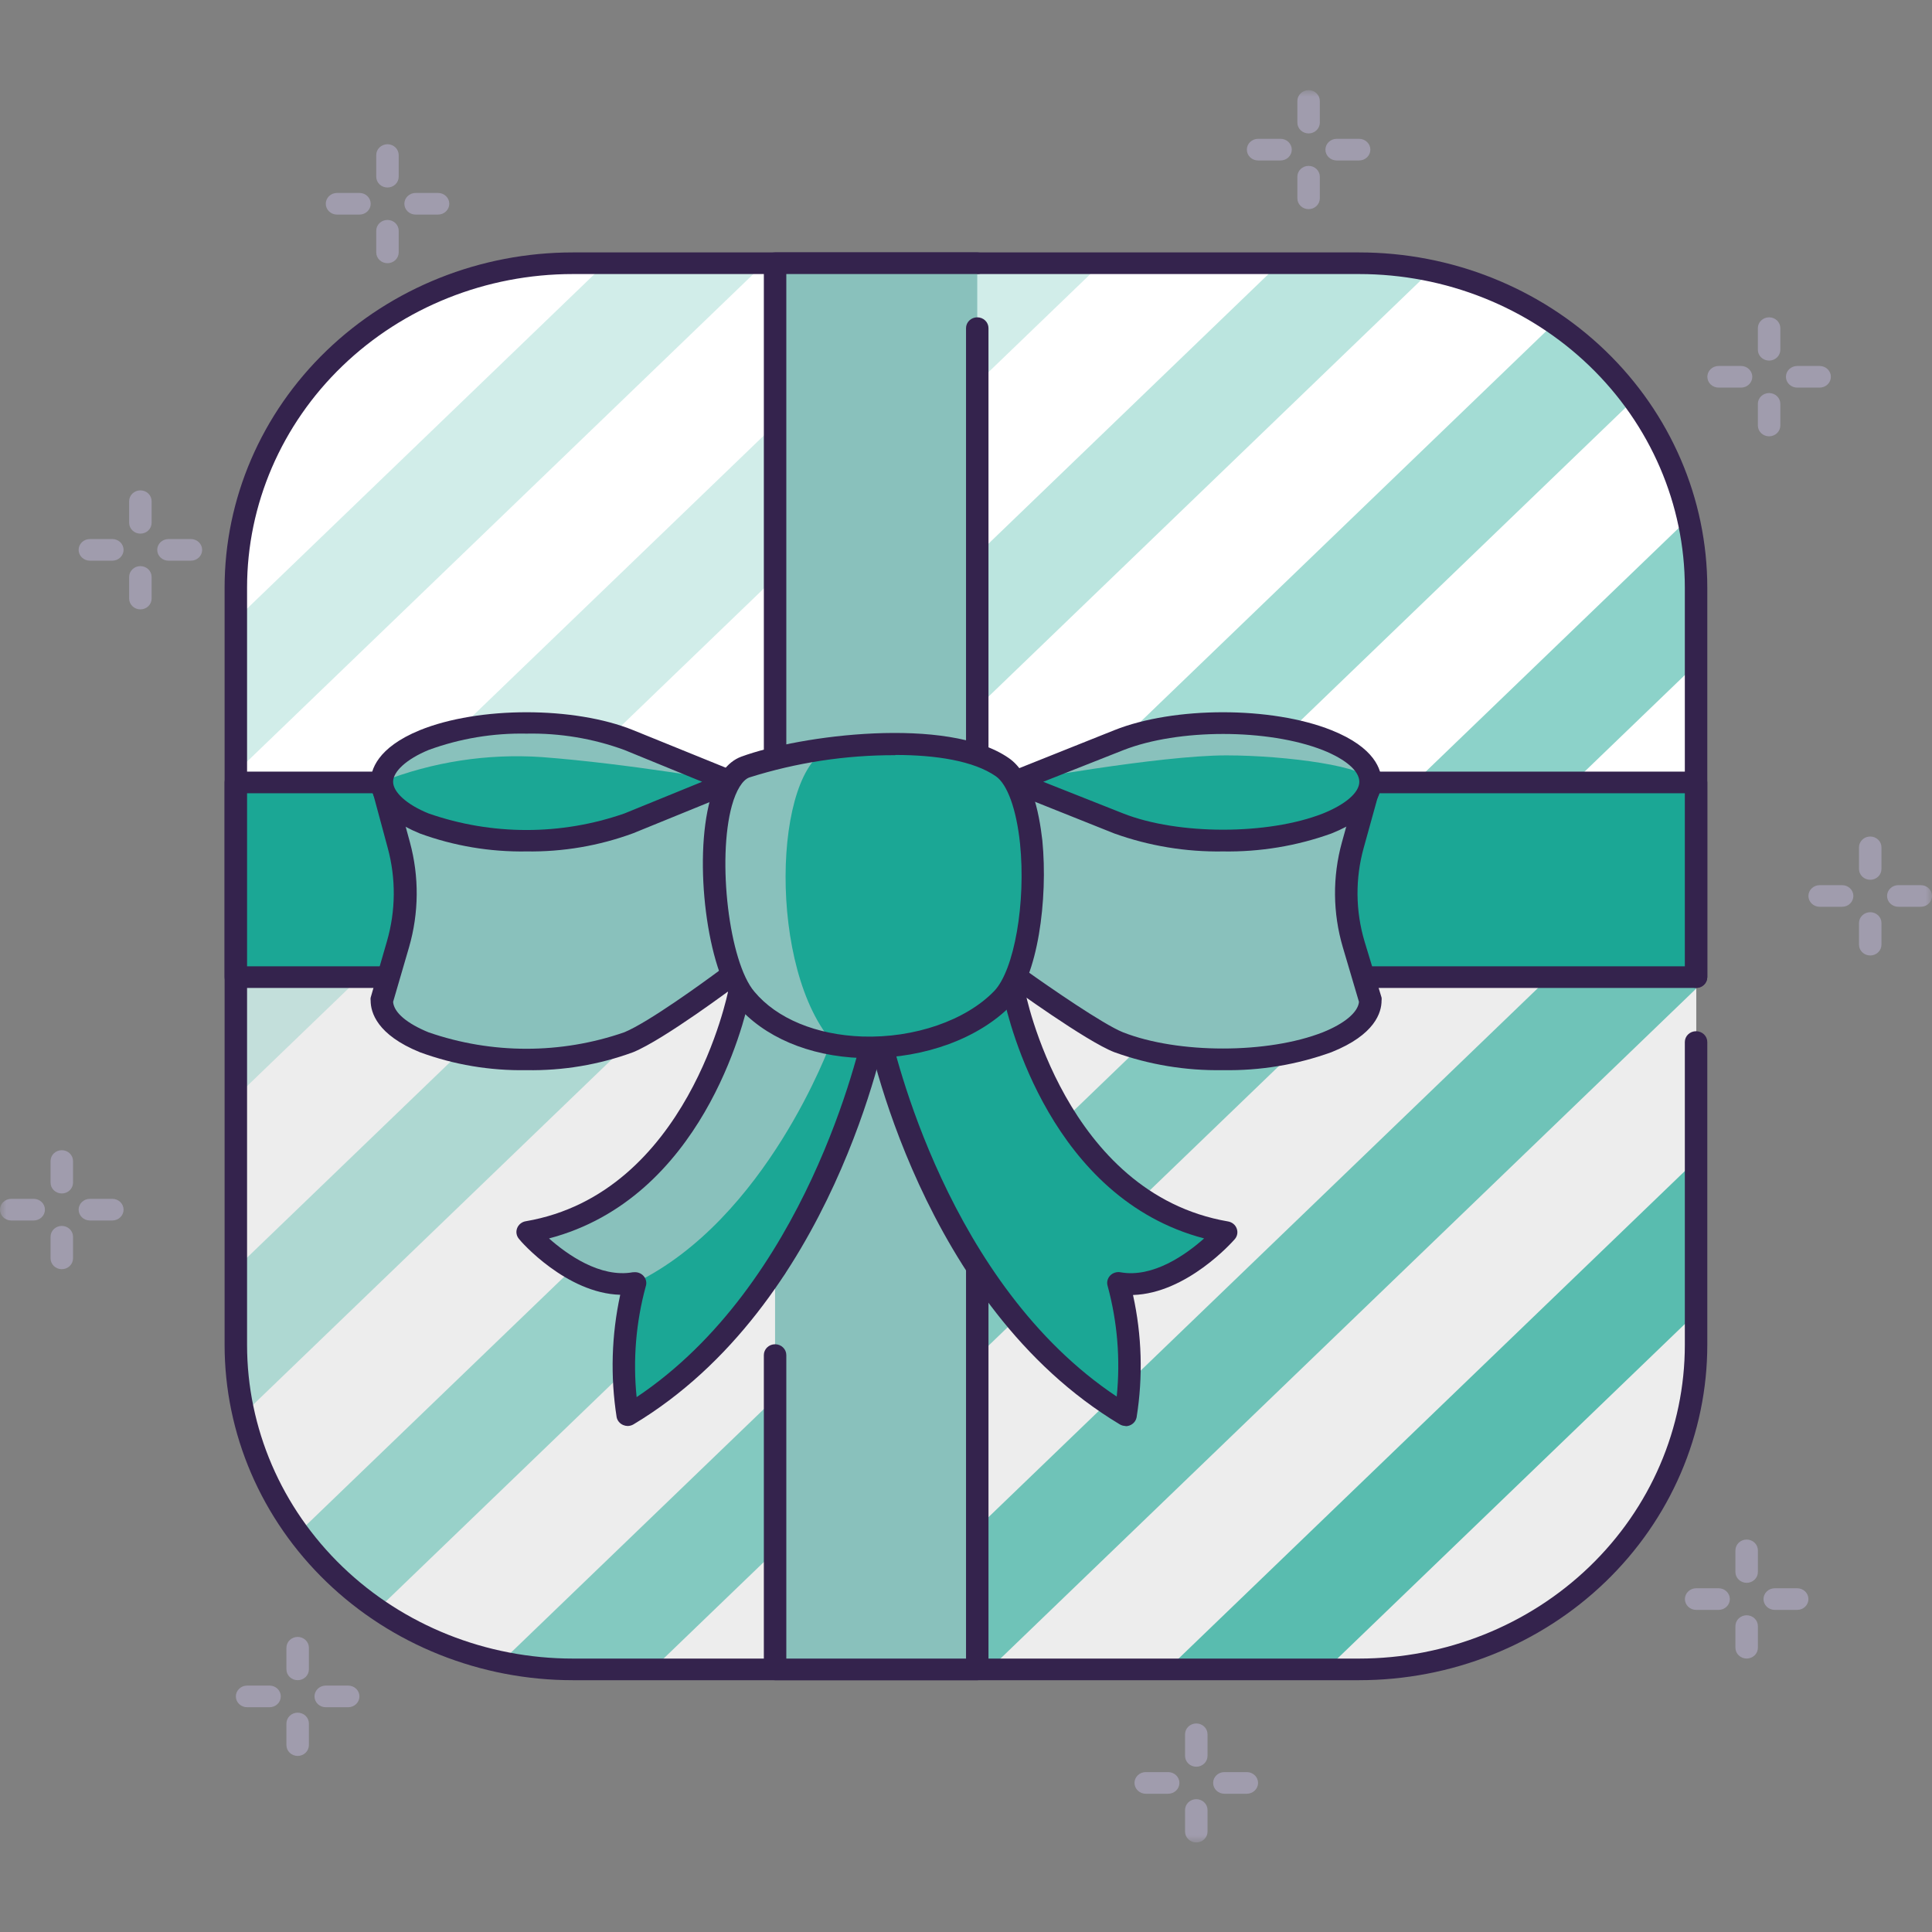
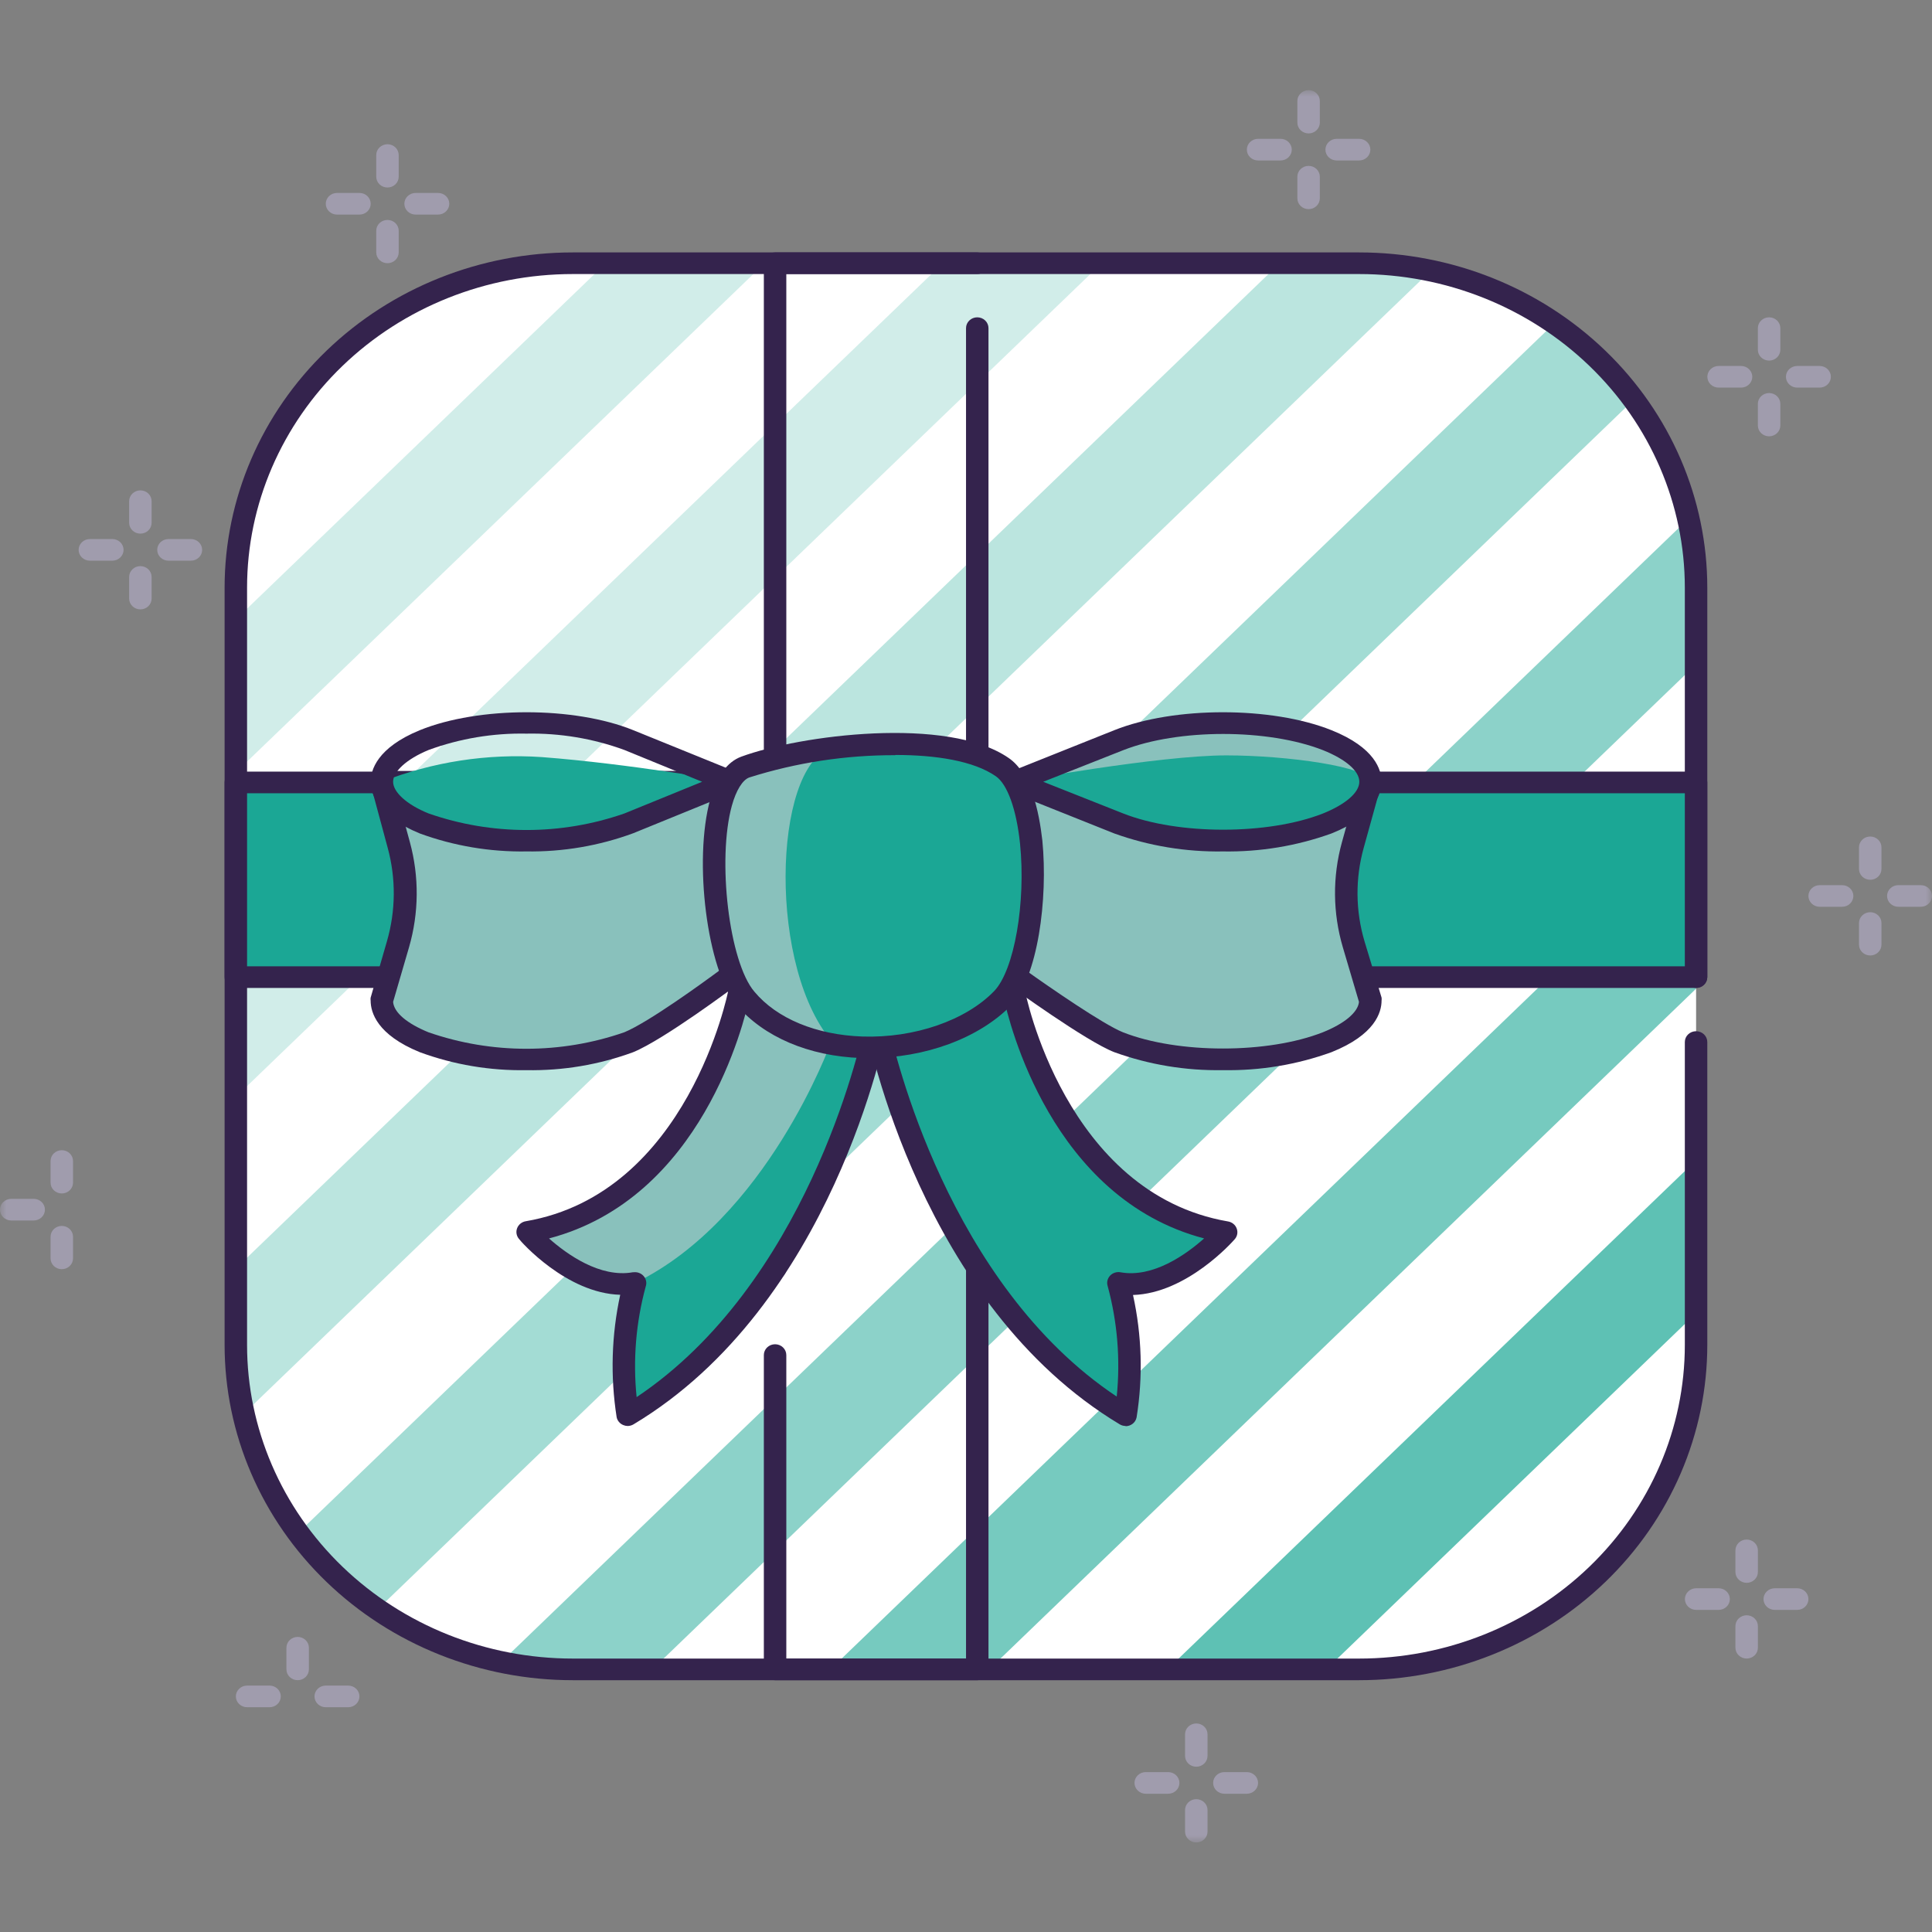
<svg xmlns="http://www.w3.org/2000/svg" width="150" height="150" viewBox="0 0 150 150" fill="none">
  <rect x="0" y="0" width="150" height="150" fill="#808080" stroke="none" />
  <g clip-path="url(#clip0_5620_362)">
    <mask id="mask0_5620_362" style="mask-type:luminance" maskUnits="userSpaceOnUse" x="0" y="7" width="150" height="137">
      <path d="M150 7H0V143.047H150V7Z" fill="white" />
    </mask>
    <g mask="url(#mask0_5620_362)">
      <path d="M105.522 20.438H44.475C30.026 20.438 18.312 31.717 18.312 45.631V104.417C18.312 118.331 30.026 129.611 44.475 129.611H105.522C119.972 129.611 131.685 118.331 131.685 104.417V45.631C131.685 31.717 119.972 20.438 105.522 20.438Z" fill="white" />
-       <path d="M18.312 60.748H131.685V104.417C131.685 111.099 128.928 117.507 124.022 122.232C119.115 126.957 112.46 129.611 105.522 129.611H44.475C37.536 129.611 30.882 126.957 25.975 122.232C21.069 117.507 18.312 111.099 18.312 104.417V60.748Z" fill="#EDEDED" />
      <path d="M120.681 25.098L83.66 60.747H95.992L126.846 31.035C125.145 28.742 123.062 26.736 120.681 25.098Z" fill="#1BA795" fill-opacity="0.4" />
      <path d="M105.523 20.438H99.357L57.496 60.748H69.828L111.086 21.017C109.259 20.631 107.393 20.437 105.523 20.438Z" fill="#1BA795" fill-opacity="0.3" />
      <path d="M73.196 20.438L31.336 60.748H43.667L85.528 20.438H73.196Z" fill="#1BA795" fill-opacity="0.2" />
      <path d="M47.031 20.438L18.312 48.092V59.967L59.362 20.438H47.031Z" fill="#1BA795" fill-opacity="0.2" />
      <path d="M131.086 40.272L109.824 60.746H122.156L131.688 51.567V45.629C131.688 43.828 131.486 42.031 131.086 40.272Z" fill="#1BA795" fill-opacity="0.5" />
      <path d="M83.658 60.748L23.152 119.013C24.853 121.306 26.937 123.312 29.318 124.95L95.99 60.748H83.658Z" fill="#1BA795" fill-opacity="0.4" />
      <path d="M57.496 60.748L18.312 98.48V104.417C18.312 106.219 18.514 108.015 18.914 109.775L69.827 60.748H57.496Z" fill="#1BA795" fill-opacity="0.3" />
      <path d="M31.333 60.748L18.312 73.286V85.161L43.664 60.748H31.333Z" fill="#1BA795" fill-opacity="0.2" />
      <path d="M109.828 60.748L38.918 129.032C40.745 129.417 42.611 129.612 44.482 129.611H50.648L122.159 60.748H109.828Z" fill="#1BA795" fill-opacity="0.5" />
      <path d="M64.473 129.61H76.804L131.685 76.761V64.887L64.473 129.61Z" fill="#1BA795" fill-opacity="0.6" />
      <path d="M102.968 129.607L131.686 101.953V90.078L90.637 129.607H102.968Z" fill="#1BA795" fill-opacity="0.7" />
      <path d="M105.519 130.45H44.472C40.922 130.45 37.407 129.777 34.127 128.468C30.846 127.16 27.866 125.243 25.356 122.825C22.845 120.408 20.854 117.538 19.495 114.379C18.137 111.221 17.438 107.836 17.438 104.417V45.631C17.438 38.727 20.286 32.105 25.356 27.223C30.426 22.34 37.302 19.598 44.472 19.598H105.519C112.689 19.598 119.566 22.34 124.635 27.223C129.706 32.105 132.554 38.727 132.554 45.631V75.864C132.554 76.087 132.462 76.3 132.298 76.458C132.135 76.615 131.913 76.704 131.682 76.704C131.451 76.704 131.228 76.615 131.065 76.458C130.901 76.3 130.81 76.087 130.81 75.864V45.631C130.81 39.172 128.145 32.978 123.402 28.41C118.66 23.843 112.226 21.277 105.519 21.277H44.472C37.765 21.277 31.332 23.843 26.589 28.41C21.846 32.978 19.182 39.172 19.182 45.631V104.417C19.182 110.876 21.846 117.071 26.589 121.638C31.332 126.205 37.765 128.771 44.472 128.771H105.519C112.226 128.771 118.66 126.205 123.402 121.638C128.145 117.071 130.81 110.876 130.81 104.417V80.903C130.81 80.68 130.901 80.466 131.065 80.309C131.228 80.151 131.451 80.063 131.682 80.063C131.913 80.063 132.135 80.151 132.298 80.309C132.462 80.466 132.554 80.68 132.554 80.903V104.417C132.554 107.836 131.854 111.221 130.496 114.379C129.137 117.538 127.146 120.408 124.635 122.825C122.125 125.243 119.144 127.16 115.865 128.468C112.585 129.777 109.069 130.45 105.519 130.45Z" fill="#34234D" />
-       <path d="M75.874 20.438H60.176V129.611H75.874V20.438Z" fill="#89C1BC" />
      <path d="M75.874 130.451H60.177C59.946 130.451 59.724 130.362 59.56 130.205C59.397 130.048 59.305 129.833 59.305 129.611V105.206C59.305 104.984 59.397 104.77 59.56 104.613C59.724 104.455 59.946 104.367 60.177 104.367C60.408 104.367 60.63 104.455 60.793 104.613C60.957 104.77 61.049 104.984 61.049 105.206V128.771H75.002V25.477C75.002 25.254 75.094 25.04 75.258 24.883C75.421 24.725 75.643 24.637 75.874 24.637C76.106 24.637 76.328 24.725 76.491 24.883C76.655 25.04 76.746 25.254 76.746 25.477V129.611C76.746 129.833 76.655 130.048 76.491 130.205C76.328 130.362 76.106 130.451 75.874 130.451Z" fill="#34234D" />
      <path d="M60.177 99.328C59.946 99.328 59.724 99.24 59.56 99.082C59.397 98.924 59.305 98.71 59.305 98.488V20.437C59.305 20.215 59.397 20.001 59.56 19.844C59.724 19.686 59.946 19.598 60.177 19.598H75.874C76.106 19.598 76.328 19.686 76.491 19.844C76.655 20.001 76.746 20.215 76.746 20.437C76.746 20.66 76.655 20.874 76.491 21.031C76.328 21.189 76.106 21.277 75.874 21.277H61.049V98.488C61.049 98.71 60.957 98.924 60.793 99.082C60.63 99.24 60.408 99.328 60.177 99.328Z" fill="#34234D" />
      <path d="M18.312 60.748V75.864H131.685V60.748H18.312Z" fill="#1BA795" />
      <path d="M131.682 76.702H18.31C18.078 76.702 17.857 76.614 17.693 76.456C17.529 76.299 17.438 76.085 17.438 75.862V60.746C17.438 60.523 17.529 60.31 17.693 60.152C17.857 59.995 18.078 59.906 18.31 59.906H131.682C131.913 59.906 132.135 59.995 132.298 60.152C132.462 60.31 132.554 60.523 132.554 60.746V75.862C132.554 76.085 132.462 76.299 132.298 76.456C132.135 76.614 131.913 76.702 131.682 76.702ZM19.182 75.022H130.81V61.586H19.182V75.022Z" fill="#34234D" />
      <path d="M29.648 77.686C29.648 78.854 30.747 80.063 32.936 80.903C37.323 82.708 44.474 82.708 48.834 80.903C51.145 79.962 56.77 75.73 56.77 75.73V60.697H29.648L30.983 65.618C31.671 68.154 31.65 70.82 30.922 73.345L29.648 77.686Z" fill="#89C1BC" />
      <path d="M106.395 77.686L105.104 73.345C104.361 70.833 104.338 68.175 105.034 65.652L106.395 60.697H78.758V75.746C78.758 75.746 84.749 80.063 86.851 80.903C91.325 82.692 98.572 82.692 103.046 80.903C105.279 80.063 106.395 78.854 106.395 77.686Z" fill="#89C1BC" />
      <path d="M40.872 83.087C38.046 83.137 35.236 82.664 32.596 81.693C29.273 80.341 28.776 78.602 28.776 77.687C28.764 77.612 28.764 77.535 28.776 77.46L30.041 73.085C30.728 70.714 30.749 68.21 30.102 65.829L28.776 60.916C28.741 60.789 28.736 60.656 28.764 60.527C28.792 60.399 28.85 60.278 28.935 60.175C29.02 60.072 29.129 59.99 29.253 59.935C29.376 59.88 29.512 59.853 29.648 59.858H56.753C56.984 59.858 57.206 59.946 57.37 60.104C57.533 60.261 57.625 60.475 57.625 60.698V75.747C57.626 75.874 57.596 76 57.539 76.115C57.481 76.23 57.398 76.331 57.294 76.41C57.058 76.587 51.547 80.718 49.157 81.693C46.514 82.665 43.701 83.138 40.872 83.087ZM30.52 77.787C30.59 78.627 31.61 79.467 33.267 80.147C38.18 81.852 43.556 81.852 48.468 80.147C50.334 79.383 54.642 76.251 55.872 75.335V61.538H30.773L31.828 65.401C32.551 68.072 32.527 70.879 31.759 73.538L30.52 77.787Z" fill="#34234D" />
-       <path d="M48.835 57.463C44.474 55.708 37.323 55.708 32.936 57.463C28.55 59.218 28.576 62.149 32.936 63.929C37.297 65.71 44.474 65.718 48.835 63.929L56.771 60.696L48.835 57.463Z" fill="#89C1BC" />
      <path d="M42.067 58.78C37.83 58.494 33.581 59.149 29.648 60.695C29.648 61.871 30.747 63.038 32.936 63.928C37.297 65.717 44.43 65.717 48.817 63.928L56.753 60.695C56.753 60.695 48.834 59.293 42.067 58.78Z" fill="#1BA795" />
      <path d="M40.873 66.105C38.048 66.151 35.239 65.678 32.597 64.711C29.274 63.35 28.777 61.587 28.777 60.697C28.777 59.806 29.274 58.051 32.597 56.691C37.167 54.835 44.588 54.835 49.167 56.691L57.094 59.907C57.254 59.971 57.391 60.078 57.487 60.216C57.584 60.355 57.635 60.517 57.635 60.684C57.635 60.85 57.584 61.013 57.487 61.152C57.391 61.29 57.254 61.398 57.094 61.461L49.158 64.694C46.515 65.668 43.703 66.147 40.873 66.105ZM40.873 56.959C38.28 56.908 35.701 57.339 33.277 58.228C31.551 58.941 30.521 59.907 30.521 60.697C30.521 61.486 31.551 62.46 33.277 63.157C38.188 64.87 43.567 64.87 48.478 63.157L54.513 60.697L48.478 58.228C46.051 57.338 43.469 56.908 40.873 56.959Z" fill="#34234D" />
      <path d="M94.95 83.086C92.072 83.138 89.211 82.665 86.516 81.692C84.336 80.852 78.485 76.603 78.232 76.418C78.123 76.34 78.035 76.238 77.975 76.122C77.914 76.005 77.883 75.877 77.883 75.746V60.697C77.883 60.474 77.975 60.261 78.138 60.103C78.302 59.946 78.524 59.857 78.755 59.857H106.392C106.525 59.859 106.657 59.89 106.776 59.948C106.896 60.006 107 60.09 107.081 60.193C107.162 60.294 107.219 60.412 107.246 60.537C107.273 60.662 107.27 60.792 107.238 60.916L105.877 65.828C105.217 68.205 105.238 70.71 105.938 73.076L107.264 77.451C107.276 77.529 107.276 77.608 107.264 77.686C107.264 78.602 106.758 80.34 103.374 81.692C100.682 82.665 97.824 83.138 94.95 83.086ZM79.627 75.326C81.502 76.662 85.644 79.525 87.188 80.147C91.462 81.826 98.43 81.826 102.703 80.147C104.395 79.467 105.433 78.593 105.511 77.787L104.255 73.538C103.473 70.88 103.449 68.069 104.185 65.4L105.258 61.537H79.627V75.326Z" fill="#34234D" />
      <path d="M103.046 57.463C98.546 55.708 91.325 55.708 86.851 57.463L78.758 60.696L86.851 63.929C91.325 65.718 98.572 65.718 103.046 63.929C105.279 63.039 106.395 61.872 106.395 60.696C106.395 59.52 105.279 58.361 103.046 57.463Z" fill="#89C1BC" />
      <path d="M95.206 58.648C89.973 58.648 78.758 60.697 78.758 60.697L86.851 63.931C91.325 65.719 98.572 65.719 103.046 63.931C105.279 63.041 106.395 61.873 106.395 60.697C106.395 59.522 99.854 58.648 95.206 58.648Z" fill="#1BA795" />
      <path d="M57.408 77.03C57.408 77.03 54.339 93.347 40.926 95.665C40.926 95.665 45.033 100.368 49.298 99.612C48.393 102.961 48.2 106.452 48.731 109.875C64.036 100.712 68.065 79.449 68.065 79.449C68.065 79.449 67.193 76.09 62.449 75.451C58.917 74.956 57.408 77.03 57.408 77.03Z" fill="#89C1BC" />
      <path d="M64.472 81.036C64.472 81.036 59.527 94.658 49.297 99.613C48.392 102.961 48.199 106.452 48.73 109.875C64.036 100.713 68.065 79.449 68.065 79.449L64.472 81.036Z" fill="#1BA795" />
      <path d="M94.95 66.105C92.073 66.152 89.213 65.679 86.516 64.711L78.424 61.478C78.264 61.414 78.127 61.307 78.031 61.168C77.934 61.03 77.883 60.867 77.883 60.701C77.883 60.534 77.934 60.371 78.031 60.233C78.127 60.095 78.264 59.987 78.424 59.924L86.516 56.691C91.165 54.835 98.726 54.835 103.374 56.691C106.758 58.043 107.264 59.781 107.264 60.697C107.264 61.612 106.758 63.359 103.374 64.711C100.681 65.68 97.824 66.153 94.95 66.105ZM80.996 60.697L87.206 63.157C91.479 64.837 98.447 64.837 102.72 63.157C104.465 62.452 105.537 61.536 105.537 60.697C105.537 59.857 104.482 58.95 102.72 58.244C98.447 56.565 91.479 56.565 87.206 58.244L80.996 60.697Z" fill="#34234D" />
      <path d="M48.729 110.714C48.609 110.712 48.49 110.686 48.381 110.638C48.251 110.583 48.137 110.499 48.049 110.391C47.961 110.285 47.901 110.159 47.875 110.025C47.381 106.868 47.476 103.652 48.154 100.527C43.977 100.41 40.427 96.387 40.305 96.202C40.203 96.088 40.135 95.95 40.108 95.802C40.08 95.655 40.094 95.503 40.148 95.362C40.2 95.222 40.289 95.098 40.407 95.002C40.525 94.906 40.667 94.842 40.82 94.817C53.421 92.658 56.517 77.038 56.552 76.878C56.574 76.761 56.621 76.649 56.692 76.551C56.761 76.45 58.549 74.031 62.578 74.619C67.811 75.341 68.866 79.079 68.91 79.23C68.936 79.352 68.936 79.477 68.91 79.599C68.744 80.439 64.636 101.333 49.183 110.588C49.047 110.669 48.89 110.712 48.729 110.714ZM49.296 98.772C49.417 98.771 49.537 98.795 49.648 98.841C49.759 98.887 49.859 98.955 49.942 99.041C50.049 99.151 50.124 99.287 50.158 99.435C50.191 99.582 50.183 99.737 50.134 99.88C49.373 102.681 49.134 105.59 49.427 108.472C62.508 99.721 66.712 81.632 67.148 79.499C66.904 78.894 65.822 76.769 62.308 76.282C61.581 76.123 60.824 76.141 60.106 76.336C59.389 76.531 58.733 76.897 58.2 77.399C57.782 79.381 54.494 93.036 42.625 96.152C44.02 97.386 46.584 99.225 49.122 98.78L49.296 98.772Z" fill="#34234D" />
      <path d="M78.723 77.03C78.723 77.03 81.793 93.347 95.206 95.665C95.206 95.665 91.099 100.368 86.834 99.612C87.739 102.961 87.932 106.452 87.401 109.875C72.096 100.712 68.066 79.449 68.066 79.449C68.066 79.449 68.939 76.09 73.683 75.451C77.215 74.956 78.723 77.03 78.723 77.03Z" fill="#1BA795" />
      <path d="M87.4 110.713C87.237 110.713 87.076 110.67 86.938 110.587C71.51 101.333 67.377 80.481 67.211 79.599C67.185 79.477 67.185 79.351 67.211 79.229C67.211 79.078 68.336 75.341 73.542 74.619C77.58 74.056 79.359 76.45 79.429 76.55C79.502 76.648 79.553 76.76 79.577 76.878C79.577 77.037 82.699 92.658 95.344 94.833C95.497 94.858 95.639 94.923 95.757 95.018C95.875 95.114 95.965 95.238 96.016 95.379C96.07 95.519 96.084 95.672 96.057 95.819C96.029 95.966 95.961 96.104 95.859 96.218C95.702 96.403 92.144 100.417 87.966 100.543C88.656 103.667 88.751 106.885 88.246 110.041C88.209 110.237 88.101 110.413 87.941 110.539C87.782 110.665 87.58 110.733 87.374 110.73L87.4 110.713ZM68.964 79.498C69.417 81.639 73.621 99.72 86.702 108.429C86.995 105.548 86.756 102.639 85.996 99.838C85.954 99.699 85.95 99.553 85.984 99.414C86.018 99.274 86.089 99.144 86.189 99.038C86.29 98.932 86.417 98.852 86.559 98.808C86.701 98.762 86.852 98.752 86.999 98.78C89.528 99.233 92.1 97.386 93.487 96.151C81.618 93.036 78.33 79.355 77.912 77.398C77.379 76.896 76.723 76.531 76.006 76.336C75.288 76.141 74.531 76.122 73.804 76.281C70.298 76.769 69.208 78.885 68.964 79.498Z" fill="#34234D" />
      <path d="M77.797 77.542C73.253 82.253 62.396 82.883 57.861 77.542C55.044 74.183 54.25 60.931 57.861 59.604C62.483 57.924 73.558 56.639 77.797 59.604C81.102 61.838 80.814 74.367 77.797 77.542Z" fill="#89C1BC" />
      <path d="M77.8 77.543C73.256 82.254 64.797 81.095 64.797 81.095C59.564 75.393 59.992 59.605 64.474 58.102C64.474 58.102 73.535 56.599 77.8 59.563C81.105 61.839 80.817 74.369 77.8 77.543Z" fill="#1BA795" />
      <path d="M67.463 82.146H66.87C62.789 82.003 59.3 80.508 57.181 78.022C54.905 75.318 53.824 66.828 55.141 62.066C55.638 60.269 56.449 59.161 57.547 58.749C62.108 57.07 73.577 55.575 78.312 58.85C80.056 60.042 80.667 62.99 80.928 65.258C81.373 69.826 80.579 75.864 78.487 78.073C75.992 80.609 71.832 82.146 67.463 82.146ZM69.513 58.632C65.662 58.621 61.834 59.205 58.175 60.362C57.652 60.555 57.155 61.353 56.824 62.545C55.664 66.744 56.606 74.689 58.568 76.99C60.312 79.089 63.391 80.349 66.949 80.475C70.995 80.609 74.989 79.223 77.187 76.948C78.748 75.327 79.664 70.078 79.193 65.476C78.914 62.839 78.216 60.891 77.318 60.269C75.591 59.068 72.652 58.615 69.513 58.615V58.632Z" fill="#34234D" />
      <path d="M99.421 12.459H97.677C97.446 12.459 97.223 12.37 97.06 12.213C96.896 12.055 96.805 11.842 96.805 11.619C96.805 11.396 96.896 11.183 97.06 11.025C97.223 10.868 97.446 10.779 97.677 10.779H99.421C99.652 10.779 99.874 10.868 100.038 11.025C100.201 11.183 100.293 11.396 100.293 11.619C100.293 11.842 100.201 12.055 100.038 12.213C99.874 12.37 99.652 12.459 99.421 12.459Z" fill="#A09CAD" />
      <path d="M105.523 12.459H103.778C103.547 12.459 103.325 12.37 103.162 12.213C102.998 12.055 102.906 11.842 102.906 11.619C102.906 11.396 102.998 11.183 103.162 11.025C103.325 10.868 103.547 10.779 103.778 10.779H105.523C105.754 10.779 105.976 10.868 106.139 11.025C106.303 11.183 106.395 11.396 106.395 11.619C106.395 11.842 106.303 12.055 106.139 12.213C105.976 12.37 105.754 12.459 105.523 12.459Z" fill="#A09CAD" />
      <path d="M101.599 16.238C101.368 16.238 101.145 16.15 100.982 15.992C100.818 15.835 100.727 15.621 100.727 15.398V13.719C100.727 13.496 100.818 13.282 100.982 13.125C101.145 12.967 101.368 12.879 101.599 12.879C101.83 12.879 102.052 12.967 102.215 13.125C102.379 13.282 102.471 13.496 102.471 13.719V15.398C102.471 15.621 102.379 15.835 102.215 15.992C102.052 16.15 101.83 16.238 101.599 16.238Z" fill="#A09CAD" />
      <path d="M101.599 10.359C101.368 10.359 101.145 10.271 100.982 10.113C100.818 9.956 100.727 9.742 100.727 9.519V7.84C100.727 7.617 100.818 7.403 100.982 7.246C101.145 7.088 101.368 7 101.599 7C101.83 7 102.052 7.088 102.215 7.246C102.379 7.403 102.471 7.617 102.471 7.84V9.519C102.471 9.742 102.379 9.956 102.215 10.113C102.052 10.271 101.83 10.359 101.599 10.359Z" fill="#A09CAD" />
      <path d="M27.909 16.66H26.165C25.934 16.66 25.712 16.572 25.548 16.414C25.385 16.257 25.293 16.043 25.293 15.82C25.293 15.598 25.385 15.384 25.548 15.226C25.712 15.069 25.934 14.98 26.165 14.98H27.909C28.14 14.98 28.362 15.069 28.526 15.226C28.689 15.384 28.781 15.598 28.781 15.82C28.781 16.043 28.689 16.257 28.526 16.414C28.362 16.572 28.14 16.66 27.909 16.66Z" fill="#A09CAD" />
      <path d="M34.011 16.66H32.267C32.035 16.66 31.814 16.572 31.65 16.414C31.486 16.257 31.395 16.043 31.395 15.82C31.395 15.598 31.486 15.384 31.65 15.226C31.814 15.069 32.035 14.98 32.267 14.98H34.011C34.242 14.98 34.464 15.069 34.627 15.226C34.791 15.384 34.883 15.598 34.883 15.82C34.883 16.043 34.791 16.257 34.627 16.414C34.464 16.572 34.242 16.66 34.011 16.66Z" fill="#A09CAD" />
      <path d="M30.083 20.435C29.852 20.435 29.63 20.347 29.466 20.189C29.303 20.032 29.211 19.818 29.211 19.596V17.916C29.211 17.693 29.303 17.48 29.466 17.322C29.63 17.165 29.852 17.076 30.083 17.076C30.314 17.076 30.536 17.165 30.7 17.322C30.863 17.48 30.955 17.693 30.955 17.916V19.596C30.955 19.818 30.863 20.032 30.7 20.189C30.536 20.347 30.314 20.435 30.083 20.435Z" fill="#A09CAD" />
      <path d="M30.083 14.558C29.852 14.558 29.63 14.47 29.466 14.312C29.303 14.155 29.211 13.941 29.211 13.719V12.039C29.211 11.816 29.303 11.603 29.466 11.445C29.63 11.288 29.852 11.199 30.083 11.199C30.314 11.199 30.536 11.288 30.7 11.445C30.863 11.603 30.955 11.816 30.955 12.039V13.719C30.955 13.941 30.863 14.155 30.7 14.312C30.536 14.47 30.314 14.558 30.083 14.558Z" fill="#A09CAD" />
      <path d="M8.722 43.531H6.978C6.746 43.531 6.524 43.443 6.361 43.285C6.197 43.128 6.105 42.914 6.105 42.691C6.105 42.469 6.197 42.255 6.361 42.097C6.524 41.94 6.746 41.852 6.978 41.852H8.722C8.953 41.852 9.175 41.94 9.338 42.097C9.502 42.255 9.594 42.469 9.594 42.691C9.594 42.914 9.502 43.128 9.338 43.285C9.175 43.443 8.953 43.531 8.722 43.531Z" fill="#A09CAD" />
      <path d="M14.823 43.531H13.079C12.848 43.531 12.626 43.443 12.463 43.285C12.299 43.128 12.207 42.914 12.207 42.691C12.207 42.469 12.299 42.255 12.463 42.097C12.626 41.94 12.848 41.852 13.079 41.852H14.823C15.055 41.852 15.276 41.94 15.44 42.097C15.604 42.255 15.695 42.469 15.695 42.691C15.695 42.914 15.604 43.128 15.44 43.285C15.276 43.443 15.055 43.531 14.823 43.531Z" fill="#A09CAD" />
      <path d="M10.899 47.312C10.668 47.312 10.446 47.224 10.283 47.066C10.119 46.909 10.027 46.695 10.027 46.472V44.793C10.027 44.57 10.119 44.357 10.283 44.199C10.446 44.042 10.668 43.953 10.899 43.953C11.131 43.953 11.353 44.042 11.516 44.199C11.68 44.357 11.771 44.57 11.771 44.793V46.472C11.771 46.695 11.68 46.909 11.516 47.066C11.353 47.224 11.131 47.312 10.899 47.312Z" fill="#A09CAD" />
      <path d="M10.899 41.431C10.668 41.431 10.446 41.343 10.283 41.185C10.119 41.028 10.027 40.814 10.027 40.592V38.912C10.027 38.689 10.119 38.476 10.283 38.318C10.446 38.161 10.668 38.072 10.899 38.072C11.131 38.072 11.353 38.161 11.516 38.318C11.68 38.476 11.771 38.689 11.771 38.912V40.592C11.771 40.814 11.68 41.028 11.516 41.185C11.353 41.343 11.131 41.431 10.899 41.431Z" fill="#A09CAD" />
      <path d="M143.023 70.402H141.278C141.047 70.402 140.825 70.314 140.662 70.156C140.498 69.999 140.406 69.785 140.406 69.562C140.406 69.34 140.498 69.126 140.662 68.969C140.825 68.811 141.047 68.723 141.278 68.723H143.023C143.254 68.723 143.476 68.811 143.639 68.969C143.803 69.126 143.895 69.34 143.895 69.562C143.895 69.785 143.803 69.999 143.639 70.156C143.476 70.314 143.254 70.402 143.023 70.402Z" fill="#A09CAD" />
      <path d="M149.128 70.402H147.384C147.153 70.402 146.93 70.314 146.767 70.156C146.603 69.999 146.512 69.785 146.512 69.562C146.512 69.34 146.603 69.126 146.767 68.969C146.93 68.811 147.153 68.723 147.384 68.723H149.128C149.359 68.723 149.581 68.811 149.745 68.969C149.909 69.126 150 69.34 150 69.562C150 69.785 149.909 69.999 149.745 70.156C149.581 70.314 149.359 70.402 149.128 70.402Z" fill="#A09CAD" />
      <path d="M145.204 74.183C144.973 74.183 144.751 74.095 144.588 73.937C144.424 73.78 144.332 73.566 144.332 73.344V71.664C144.332 71.441 144.424 71.228 144.588 71.07C144.751 70.913 144.973 70.824 145.204 70.824C145.435 70.824 145.658 70.913 145.821 71.07C145.985 71.228 146.076 71.441 146.076 71.664V73.344C146.076 73.566 145.985 73.78 145.821 73.937C145.658 74.095 145.435 74.183 145.204 74.183Z" fill="#A09CAD" />
      <path d="M145.204 68.306C144.973 68.306 144.751 68.218 144.588 68.061C144.424 67.903 144.332 67.689 144.332 67.467V65.787C144.332 65.564 144.424 65.351 144.588 65.193C144.751 65.036 144.973 64.947 145.204 64.947C145.435 64.947 145.658 65.036 145.821 65.193C145.985 65.351 146.076 65.564 146.076 65.787V67.467C146.076 67.689 145.985 67.903 145.821 68.061C145.658 68.218 145.435 68.306 145.204 68.306Z" fill="#A09CAD" />
      <path d="M90.698 139.266H88.954C88.723 139.266 88.501 139.177 88.338 139.019C88.174 138.862 88.082 138.648 88.082 138.426C88.082 138.203 88.174 137.989 88.338 137.832C88.501 137.674 88.723 137.586 88.954 137.586H90.698C90.929 137.586 91.152 137.674 91.315 137.832C91.479 137.989 91.57 138.203 91.57 138.426C91.57 138.648 91.479 138.862 91.315 139.019C91.152 139.177 90.929 139.266 90.698 139.266Z" fill="#A09CAD" />
      <path d="M96.804 139.266H95.06C94.829 139.266 94.606 139.177 94.443 139.019C94.279 138.862 94.188 138.648 94.188 138.426C94.188 138.203 94.279 137.989 94.443 137.832C94.606 137.674 94.829 137.586 95.06 137.586H96.804C97.035 137.586 97.257 137.674 97.42 137.832C97.584 137.989 97.676 138.203 97.676 138.426C97.676 138.648 97.584 138.862 97.42 139.019C97.257 139.177 97.035 139.266 96.804 139.266Z" fill="#A09CAD" />
      <path d="M92.88 143.047C92.649 143.047 92.426 142.958 92.263 142.801C92.099 142.644 92.008 142.429 92.008 142.207V140.527C92.008 140.305 92.099 140.091 92.263 139.934C92.426 139.776 92.649 139.688 92.88 139.688C93.111 139.688 93.333 139.776 93.496 139.934C93.66 140.091 93.752 140.305 93.752 140.527V142.207C93.752 142.429 93.66 142.644 93.496 142.801C93.333 142.958 93.111 143.047 92.88 143.047Z" fill="#A09CAD" />
      <path d="M92.88 137.168C92.649 137.168 92.426 137.08 92.263 136.922C92.099 136.765 92.008 136.551 92.008 136.328V134.648C92.008 134.426 92.099 134.212 92.263 134.055C92.426 133.897 92.649 133.809 92.88 133.809C93.111 133.809 93.333 133.897 93.496 134.055C93.66 134.212 93.752 134.426 93.752 134.648V136.328C93.752 136.551 93.66 136.765 93.496 136.922C93.333 137.08 93.111 137.168 92.88 137.168Z" fill="#A09CAD" />
      <path d="M20.929 132.549H19.185C18.953 132.549 18.732 132.461 18.568 132.303C18.404 132.146 18.312 131.931 18.312 131.709C18.312 131.486 18.404 131.272 18.568 131.115C18.732 130.957 18.953 130.869 19.185 130.869H20.929C21.16 130.869 21.382 130.957 21.545 131.115C21.709 131.272 21.801 131.486 21.801 131.709C21.801 131.931 21.709 132.146 21.545 132.303C21.382 132.461 21.16 132.549 20.929 132.549Z" fill="#A09CAD" />
      <path d="M27.034 132.549H25.29C25.059 132.549 24.837 132.461 24.673 132.303C24.51 132.146 24.418 131.931 24.418 131.709C24.418 131.486 24.51 131.272 24.673 131.115C24.837 130.957 25.059 130.869 25.29 130.869H27.034C27.265 130.869 27.487 130.957 27.651 131.115C27.814 131.272 27.906 131.486 27.906 131.709C27.906 131.931 27.814 132.146 27.651 132.303C27.487 132.461 27.265 132.549 27.034 132.549Z" fill="#A09CAD" />
-       <path d="M23.11 136.33C22.879 136.33 22.657 136.242 22.494 136.084C22.33 135.927 22.238 135.713 22.238 135.49V133.81C22.238 133.588 22.33 133.374 22.494 133.217C22.657 133.059 22.879 132.971 23.11 132.971C23.342 132.971 23.564 133.059 23.727 133.217C23.89 133.374 23.983 133.588 23.983 133.81V135.49C23.983 135.713 23.89 135.927 23.727 136.084C23.564 136.242 23.342 136.33 23.11 136.33Z" fill="#A09CAD" />
      <path d="M23.11 130.449C22.879 130.449 22.657 130.361 22.494 130.203C22.33 130.046 22.238 129.832 22.238 129.609V127.93C22.238 127.707 22.33 127.493 22.494 127.336C22.657 127.178 22.879 127.09 23.11 127.09C23.342 127.09 23.564 127.178 23.727 127.336C23.89 127.493 23.983 127.707 23.983 127.93V129.609C23.983 129.832 23.89 130.046 23.727 130.203C23.564 130.361 23.342 130.449 23.11 130.449Z" fill="#A09CAD" />
      <path d="M133.433 124.992H131.688C131.457 124.992 131.235 124.904 131.072 124.746C130.908 124.589 130.816 124.375 130.816 124.152C130.816 123.93 130.908 123.716 131.072 123.559C131.235 123.401 131.457 123.312 131.688 123.312H133.433C133.664 123.312 133.886 123.401 134.049 123.559C134.213 123.716 134.305 123.93 134.305 124.152C134.305 124.375 134.213 124.589 134.049 124.746C133.886 124.904 133.664 124.992 133.433 124.992Z" fill="#A09CAD" />
      <path d="M139.534 124.992H137.79C137.559 124.992 137.337 124.904 137.173 124.746C137.01 124.589 136.918 124.375 136.918 124.152C136.918 123.93 137.01 123.716 137.173 123.559C137.337 123.401 137.559 123.312 137.79 123.312H139.534C139.765 123.312 139.988 123.401 140.151 123.559C140.315 123.716 140.406 123.93 140.406 124.152C140.406 124.375 140.315 124.589 140.151 124.746C139.988 124.904 139.765 124.992 139.534 124.992Z" fill="#A09CAD" />
      <path d="M135.61 128.769C135.379 128.769 135.157 128.681 134.994 128.523C134.83 128.366 134.738 128.152 134.738 127.93V126.25C134.738 126.027 134.83 125.813 134.994 125.656C135.157 125.498 135.379 125.41 135.61 125.41C135.841 125.41 136.064 125.498 136.227 125.656C136.391 125.813 136.482 126.027 136.482 126.25V127.93C136.482 128.152 136.391 128.366 136.227 128.523C136.064 128.681 135.841 128.769 135.61 128.769Z" fill="#A09CAD" />
      <path d="M135.61 122.89C135.379 122.89 135.157 122.802 134.994 122.644C134.83 122.487 134.738 122.273 134.738 122.051V120.371C134.738 120.148 134.83 119.934 134.994 119.777C135.157 119.619 135.379 119.531 135.61 119.531C135.841 119.531 136.064 119.619 136.227 119.777C136.391 119.934 136.482 120.148 136.482 120.371V122.051C136.482 122.273 136.391 122.487 136.227 122.644C136.064 122.802 135.841 122.89 135.61 122.89Z" fill="#A09CAD" />
      <path d="M135.175 30.094H133.431C133.2 30.094 132.977 30.005 132.814 29.848C132.65 29.69 132.559 29.477 132.559 29.254C132.559 29.031 132.65 28.817 132.814 28.66C132.977 28.503 133.2 28.414 133.431 28.414H135.175C135.406 28.414 135.628 28.503 135.791 28.66C135.955 28.817 136.047 29.031 136.047 29.254C136.047 29.477 135.955 29.69 135.791 29.848C135.628 30.005 135.406 30.094 135.175 30.094Z" fill="#A09CAD" />
      <path d="M141.276 30.094H139.532C139.301 30.094 139.079 30.005 138.916 29.848C138.752 29.69 138.66 29.477 138.66 29.254C138.66 29.031 138.752 28.817 138.916 28.66C139.079 28.503 139.301 28.414 139.532 28.414H141.276C141.508 28.414 141.73 28.503 141.893 28.66C142.057 28.817 142.149 29.031 142.149 29.254C142.149 29.477 142.057 29.69 141.893 29.848C141.73 30.005 141.508 30.094 141.276 30.094Z" fill="#A09CAD" />
      <path d="M137.353 33.875C137.121 33.875 136.899 33.786 136.736 33.629C136.572 33.471 136.48 33.258 136.48 33.035V31.355C136.48 31.133 136.572 30.919 136.736 30.762C136.899 30.604 137.121 30.516 137.353 30.516C137.584 30.516 137.806 30.604 137.969 30.762C138.133 30.919 138.225 31.133 138.225 31.355V33.035C138.225 33.258 138.133 33.471 137.969 33.629C137.806 33.786 137.584 33.875 137.353 33.875Z" fill="#A09CAD" />
      <path d="M137.353 27.996C137.121 27.996 136.899 27.907 136.736 27.75C136.572 27.593 136.48 27.379 136.48 27.156V25.477C136.48 25.254 136.572 25.04 136.736 24.883C136.899 24.725 137.121 24.637 137.353 24.637C137.584 24.637 137.806 24.725 137.969 24.883C138.133 25.04 138.225 25.254 138.225 25.477V27.156C138.225 27.379 138.133 27.593 137.969 27.75C137.806 27.907 137.584 27.996 137.353 27.996Z" fill="#A09CAD" />
      <path d="M2.616 94.758H0.872C0.641 94.758 0.419 94.669 0.255 94.512C0.092 94.355 0 94.141 0 93.918C0 93.695 0.092 93.481 0.255 93.324C0.419 93.166 0.641 93.078 0.872 93.078H2.616C2.848 93.078 3.069 93.166 3.233 93.324C3.396 93.481 3.488 93.695 3.488 93.918C3.488 94.141 3.396 94.355 3.233 94.512C3.069 94.669 2.848 94.758 2.616 94.758Z" fill="#A09CAD" />
-       <path d="M8.722 94.758H6.978C6.746 94.758 6.524 94.669 6.361 94.512C6.197 94.355 6.105 94.141 6.105 93.918C6.105 93.695 6.197 93.481 6.361 93.324C6.524 93.166 6.746 93.078 6.978 93.078H8.722C8.953 93.078 9.175 93.166 9.338 93.324C9.502 93.481 9.594 93.695 9.594 93.918C9.594 94.141 9.502 94.355 9.338 94.512C9.175 94.669 8.953 94.758 8.722 94.758Z" fill="#A09CAD" />
      <path d="M4.798 98.539C4.567 98.539 4.345 98.451 4.181 98.293C4.018 98.136 3.926 97.922 3.926 97.699V96.019C3.926 95.797 4.018 95.583 4.181 95.426C4.345 95.268 4.567 95.18 4.798 95.18C5.029 95.18 5.251 95.268 5.415 95.426C5.578 95.583 5.67 95.797 5.67 96.019V97.699C5.67 97.922 5.578 98.136 5.415 98.293C5.251 98.451 5.029 98.539 4.798 98.539Z" fill="#A09CAD" />
      <path d="M4.798 92.66C4.567 92.66 4.345 92.572 4.181 92.414C4.018 92.257 3.926 92.043 3.926 91.82V90.141C3.926 89.918 4.018 89.704 4.181 89.547C4.345 89.389 4.567 89.301 4.798 89.301C5.029 89.301 5.251 89.389 5.415 89.547C5.578 89.704 5.67 89.918 5.67 90.141V91.82C5.67 92.043 5.578 92.257 5.415 92.414C5.251 92.572 5.029 92.66 4.798 92.66Z" fill="#A09CAD" />
    </g>
  </g>
  <defs>
    <clipPath id="clip0_5620_362">
      <rect width="150" height="150" fill="white" />
    </clipPath>
  </defs>
</svg>